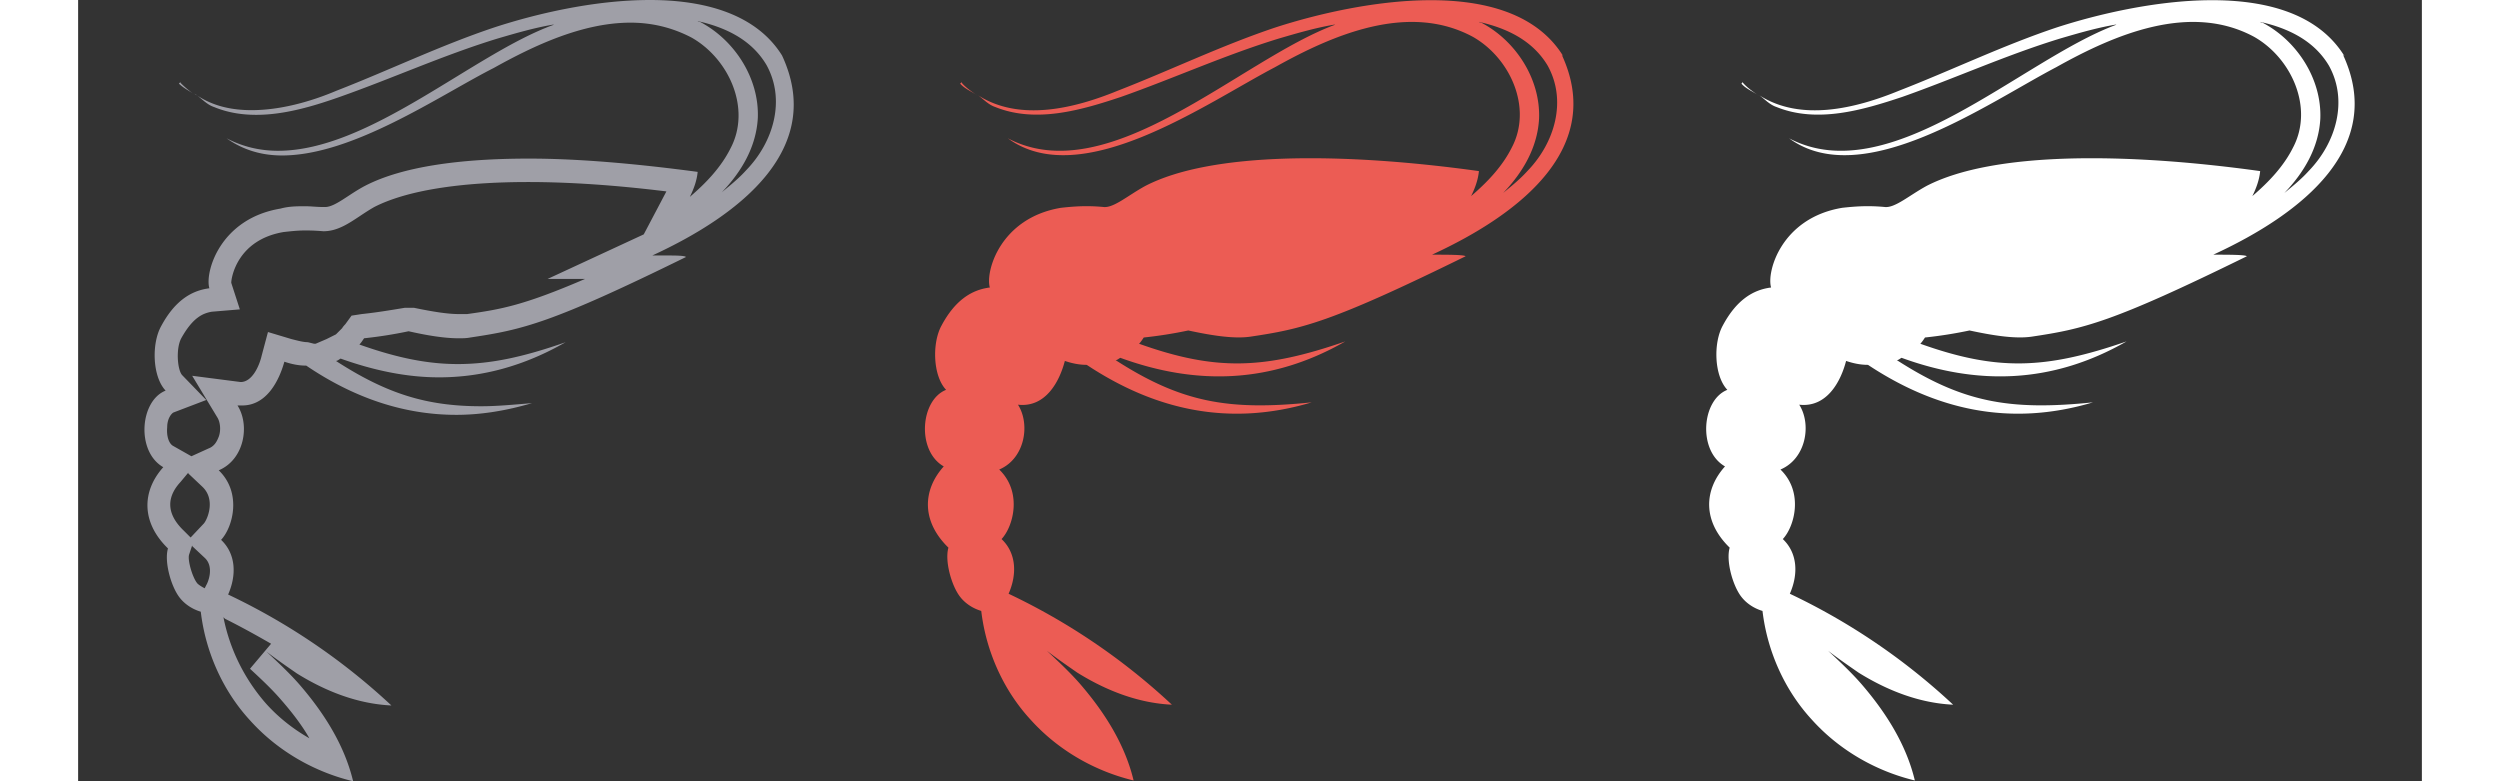
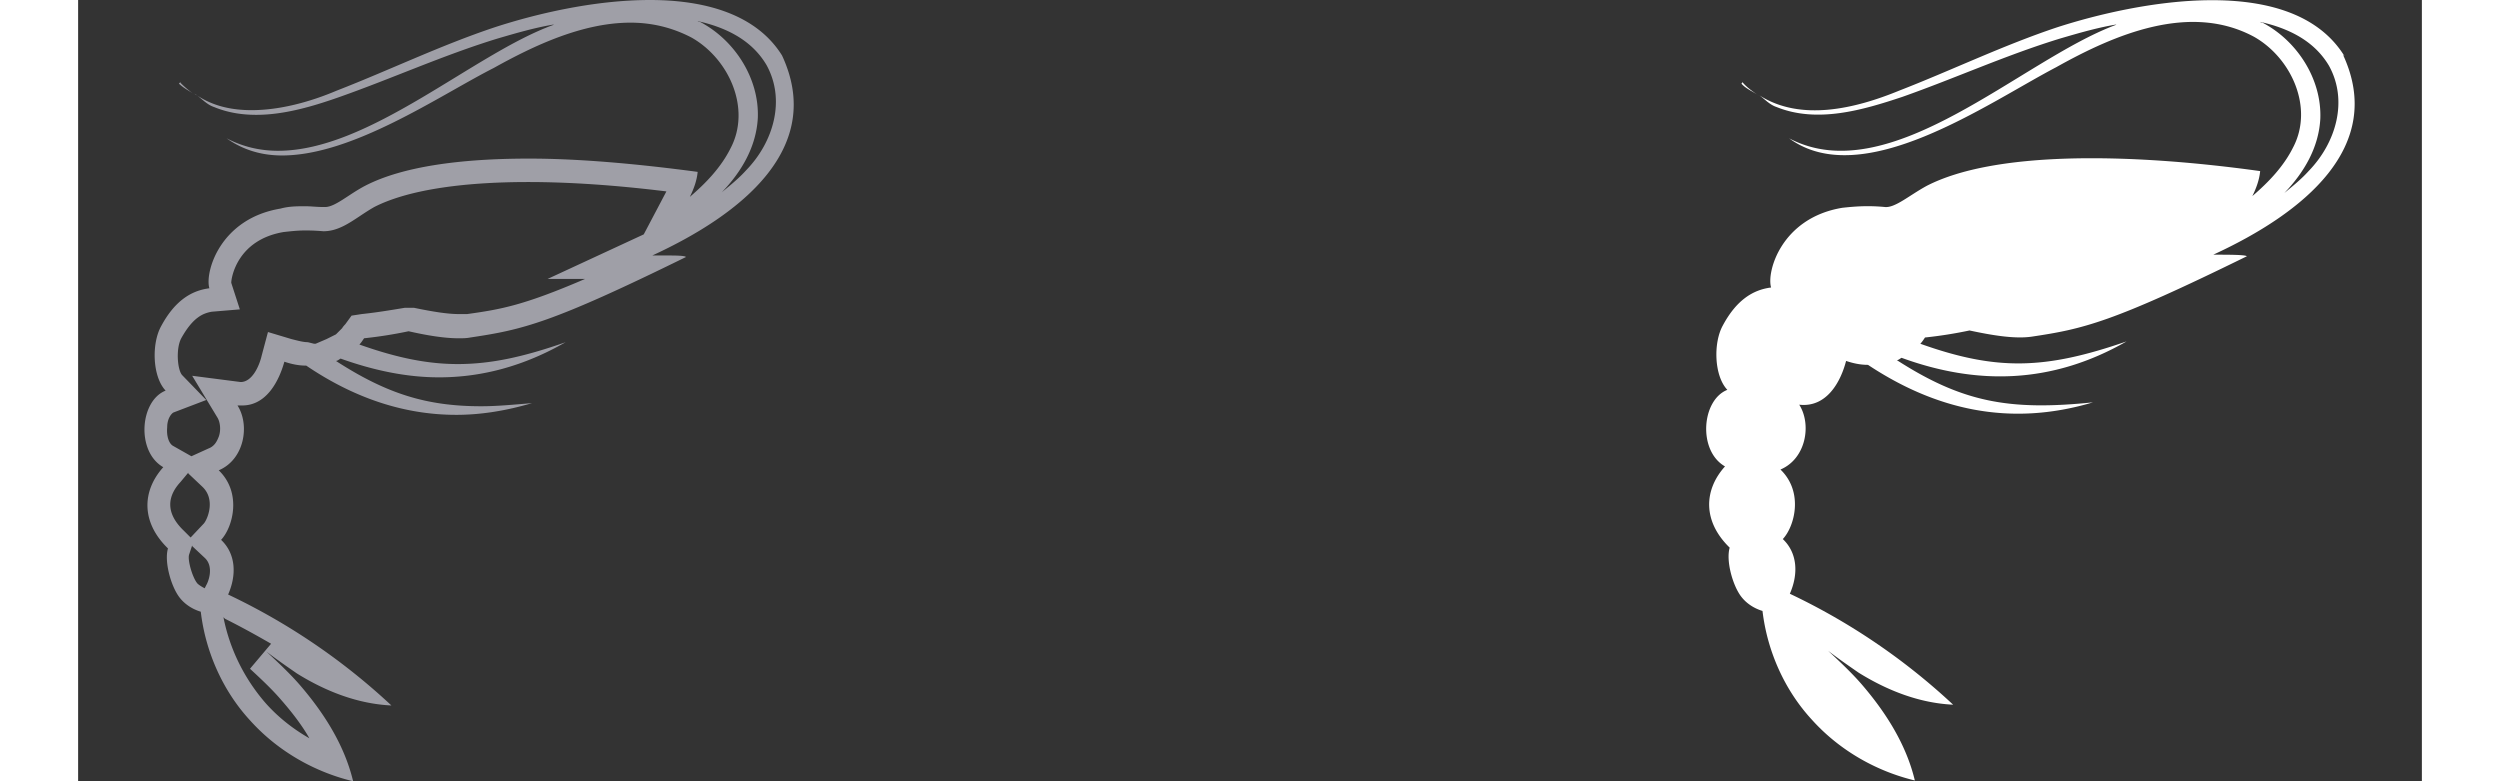
<svg xmlns="http://www.w3.org/2000/svg" id="Layer_1" data-name="Layer 1" viewBox="0 0 30 10" width="16" height="5">
  <rect x="0" y="0" width="30" height="10" fill="#333333" stroke="none" />
  <defs>
    <style>.cls-1 {
        fill: #fff;
      }

      .cls-2 {
        fill: #ec5c54;
      }

      .cls-3 {
        fill: #9f9fa7;
      }</style>
  </defs>
-   <path d="m11.31 1.05-.02.02c.06.07.15.1.23.16-.07-.05-.15-.1-.21-.17Zm7.7-.33c-.67-1.09-2.66-.7-3.68-.37-.69.23-1.35.55-2.02.81-.56.23-1.26.4-1.79.06.07.05.13.12.22.15.52.21 1.1.04 1.61-.13.68-.24 1.34-.54 2.03-.75.24-.07.48-.14.73-.18 0 0-.02 0-.03.01-1.21.45-2.89 2.13-4.18 1.45.94.69 2.54-.45 3.42-.91.75-.42 1.71-.83 2.53-.39.48.27.77.91.5 1.42-.12.24-.31.44-.52.62.05-.1.09-.21.1-.32-1.73-.24-3.42-.25-4.27.19-.22.12-.4.28-.53.27-.21-.02-.37-.01-.55.01-.78.13-.97.82-.91 1.02-.24.03-.45.17-.62.49-.12.22-.11.64.06.82-.33.13-.38.78-.03.98-.27.3-.29.7.06 1.04-.05.17.04.49.15.63.07.09.17.15.27.18.06.51.28 1.01.63 1.39.35.39.82.66 1.32.78-.11-.46-.37-.87-.68-1.23-.13-.15-.28-.29-.43-.43.13.1.26.19.39.28.37.23.78.39 1.21.41a8.214 8.214 0 0 0-2.09-1.42c.11-.25.1-.52-.09-.7.15-.16.27-.6-.03-.89.33-.14.4-.58.24-.83.35.04.53-.29.6-.56.09.03.18.05.28.05.86.57 1.81.8 2.88.48-1.07.11-1.67 0-2.51-.54.02 0 .04-.02.06-.03.96.35 1.92.34 2.88-.21-1.04.36-1.66.38-2.64.03.02-.02.04-.05.06-.08.19-.02.38-.05.57-.09.28.06.57.11.79.08.67-.1 1.03-.18 2.76-1.03-.02-.02-.24-.02-.43-.02 1.15-.53 2.21-1.38 1.66-2.56Zm-.31.8c.02-.51-.3-1-.74-1.23 0 0-.02 0-.03-.01.36.08.69.24.88.56.25.45.09.99-.26 1.35-.09.1-.2.19-.31.28.25-.26.44-.58.46-.95Z" class="cls-2" />
  <path d="m21.31 1.05-.02.02c.06.07.15.1.23.16-.07-.05-.15-.1-.21-.17Zm7.7-.33c-.67-1.09-2.66-.7-3.68-.37-.69.23-1.35.55-2.02.81-.56.23-1.26.4-1.79.06.07.05.13.12.22.15.52.21 1.1.04 1.61-.13.68-.24 1.34-.54 2.03-.75.24-.07.48-.14.73-.18 0 0-.02 0-.03.01-1.21.45-2.89 2.13-4.18 1.45.94.69 2.54-.45 3.42-.91.75-.42 1.71-.83 2.53-.39.48.27.77.91.5 1.42-.12.24-.31.44-.52.62.05-.1.09-.21.1-.32-1.73-.24-3.42-.25-4.27.19-.22.12-.4.28-.53.27-.21-.02-.37-.01-.55.01-.78.13-.97.82-.91 1.02-.24.03-.45.17-.62.49-.12.22-.11.64.06.82-.33.13-.38.78-.03.98-.27.3-.29.7.06 1.04-.05.17.04.49.15.63.07.09.17.15.27.18.06.51.28 1.01.63 1.39.35.39.82.66 1.32.78-.11-.46-.37-.87-.68-1.23-.13-.15-.28-.29-.43-.43.13.1.26.19.39.28.37.23.78.39 1.21.41a8.214 8.214 0 0 0-2.09-1.42c.11-.25.1-.52-.09-.7.15-.16.27-.6-.03-.89.33-.14.4-.58.24-.83.35.04.53-.29.6-.56.09.03.18.05.28.05.86.57 1.81.8 2.88.48-1.07.11-1.67 0-2.51-.54.02 0 .04-.02.06-.03.96.35 1.92.34 2.88-.21-1.04.36-1.66.38-2.64.03.02-.02.04-.05.06-.08.19-.02.38-.05.57-.09.28.06.57.11.79.08.67-.1 1.03-.18 2.76-1.03-.02-.02-.24-.02-.43-.02 1.15-.53 2.21-1.38 1.66-2.56Zm-.31.8c.02-.51-.3-1-.74-1.23 0 0-.02 0-.03-.01.36.08.69.24.88.56.25.45.09.99-.26 1.35-.09.1-.2.19-.31.28.25-.26.44-.58.46-.95Z" class="cls-1" />
  <path d="M5.76 2.33c.53 0 1.12.04 1.77.12L7.24 3l-1.23.57h.48c-.79.34-1.08.39-1.51.45h-.11c-.14 0-.33-.03-.57-.08h-.12c-.18.03-.36.06-.55.08l-.13.02-.08.11s-.03.03-.04.05l-.08.08-.12.06-.14.06h-.02l-.08-.02c-.06 0-.13-.02-.21-.04l-.3-.09-.08.3c-.03.13-.12.34-.27.34l-.62-.08.32.53c.04.06.05.17.02.25-.02.05-.05.12-.13.15l-.22.1-.23-.13c-.06-.03-.09-.13-.08-.24 0-.12.06-.18.08-.19l.42-.16-.31-.32c-.06-.07-.08-.34-.01-.47.15-.27.28-.32.39-.34l.36-.03-.11-.34c0-.07.08-.55.67-.65.09-.01.18-.02.27-.02.06 0 .12 0 .24.01.17 0 .31-.09.46-.19.06-.04.12-.08.19-.12.41-.21 1.09-.32 1.97-.32M1.41 6.06l.18.17c.17.16.07.41.02.47l-.17.18-.09-.09c-.27-.26-.17-.48-.04-.62l.1-.12m.05.94.16.15c.12.11.05.3.02.35l-.02.04s-.08-.04-.1-.07c-.06-.08-.12-.29-.1-.36l.04-.12m.42.94c.2.1.4.21.59.32l-.27.32c.14.13.28.26.4.4.14.16.27.33.36.49-.21-.12-.4-.27-.56-.45-.27-.31-.46-.69-.54-1.1M7.32 0C6.6 0 5.85.18 5.33.35c-.69.23-1.35.55-2.02.81-.33.14-.72.25-1.09.25-.25 0-.49-.05-.7-.19.07.05.13.12.22.15.17.07.35.1.54.1.36 0 .73-.11 1.07-.23C4.03 1 4.69.7 5.38.49c.24-.07.48-.14.73-.18 0 0-.02 0-.03.01-1.02.37-2.35 1.61-3.52 1.61-.23 0-.45-.05-.66-.16.21.15.45.22.71.22.91 0 2.02-.77 2.71-1.12C5.84.58 6.46.29 7.07.29c.27 0 .53.06.78.19.48.27.77.91.5 1.42-.12.24-.31.44-.52.62.05-.1.09-.21.1-.32-.75-.1-1.5-.17-2.16-.17-.87 0-1.62.1-2.1.35-.21.11-.38.27-.51.27h-.02c-.08 0-.16-.01-.23-.01-.11 0-.21 0-.32.03-.78.13-.97.82-.91 1.02-.24.03-.45.17-.62.49-.12.22-.11.64.06.82-.33.13-.38.78-.03.98-.27.3-.29.7.06 1.04-.05.17.04.49.15.63.07.09.17.15.27.18.06.51.28 1.01.63 1.39.35.39.82.66 1.32.78-.11-.46-.37-.87-.68-1.23-.13-.15-.28-.29-.43-.43.13.1.26.19.39.28.37.23.78.39 1.21.41a8.214 8.214 0 0 0-2.09-1.42c.11-.25.1-.52-.09-.7.15-.16.27-.6-.03-.89.33-.14.4-.58.24-.83h.06c.31 0 .47-.31.54-.56.09.03.18.05.28.05.59.4 1.23.63 1.92.63.31 0 .63-.05.97-.15-.24.02-.45.04-.65.04-.7 0-1.21-.16-1.86-.58.02 0 .04-.02.06-.03.42.15.84.24 1.26.24.54 0 1.08-.14 1.62-.45-.54.19-.96.28-1.38.28-.39 0-.78-.08-1.26-.25.02-.02.04-.05.06-.08.19-.02.38-.05.57-.09.22.05.45.09.64.09.05 0 .1 0 .15-.01.67-.1 1.03-.18 2.76-1.03-.01-.02-.15-.02-.3-.02h-.13C8.5 2.74 9.56 1.89 9.01.71 8.68.18 8.02 0 7.32 0Zm.92 2.46c.25-.26.44-.58.46-.95.02-.51-.3-1-.74-1.23 0 0-.02 0-.03-.01.36.08.69.24.88.56.25.45.09.99-.26 1.35-.09.1-.2.19-.31.28ZM1.31 1.05l-.02.02c.06.06.13.09.2.14-.06-.04-.12-.09-.18-.15Zm.18.15s.02.01.03.02c0 0-.02-.01-.03-.02Z" class="cls-3" />
</svg>